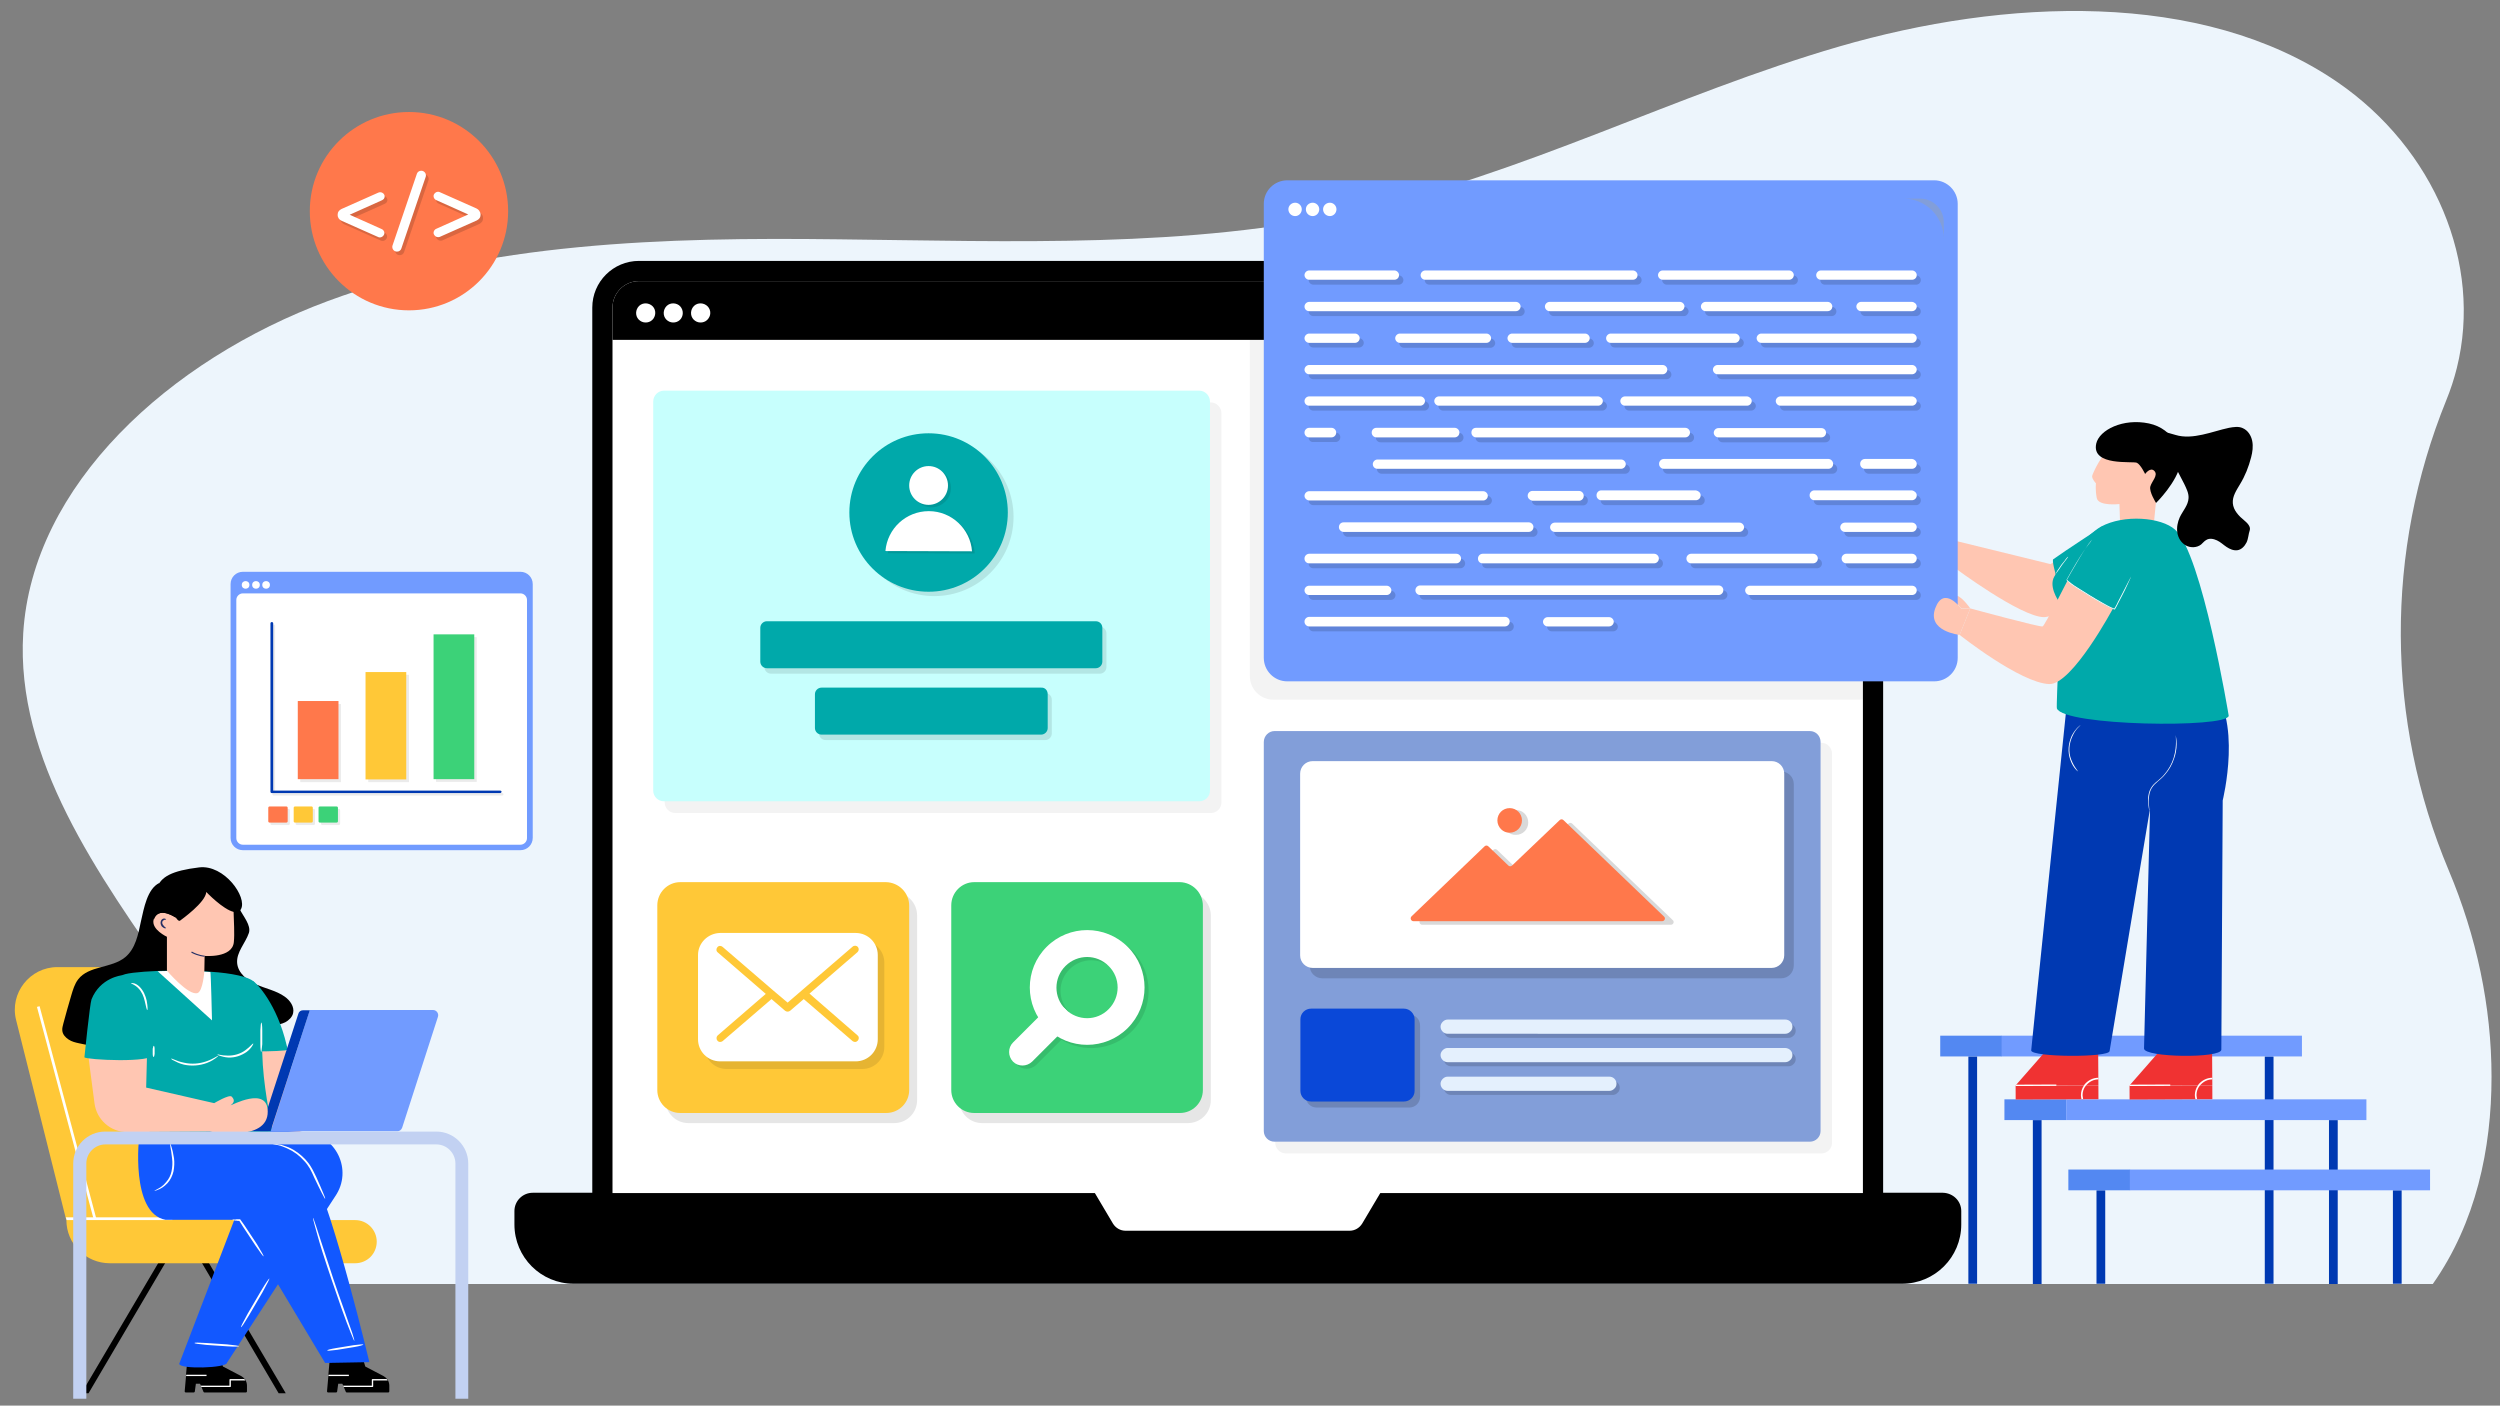
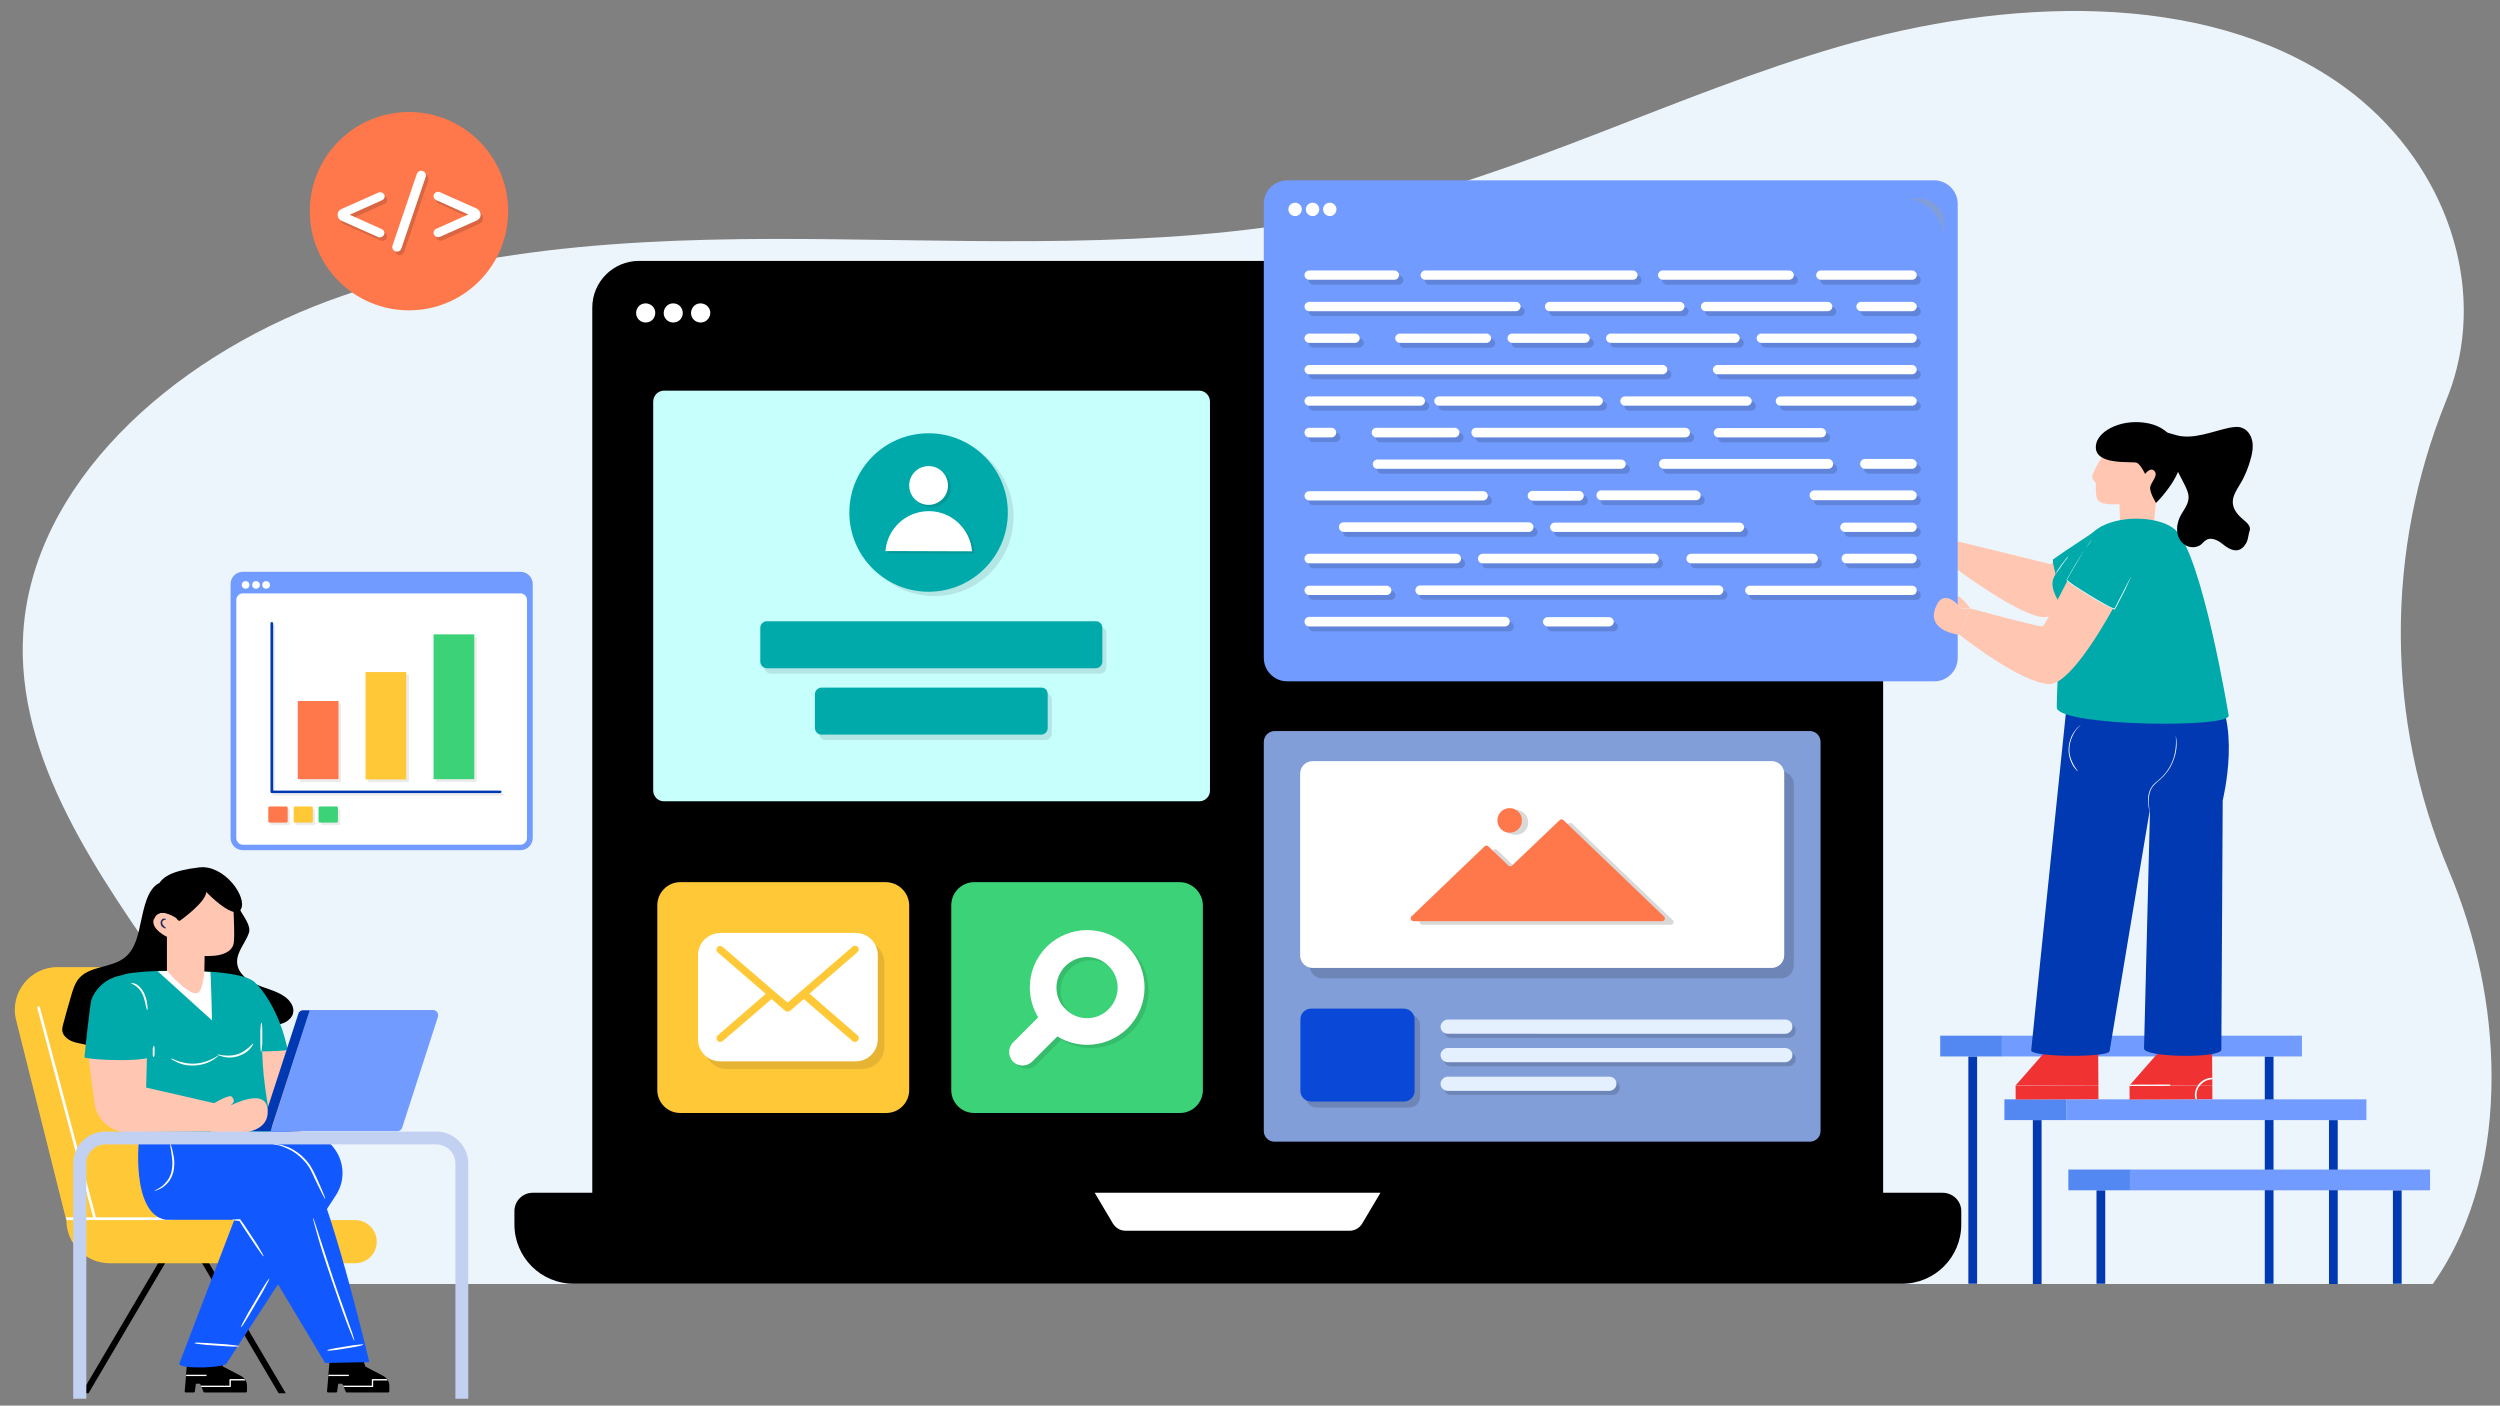
<svg xmlns="http://www.w3.org/2000/svg" version="1.1" id="Layer_1" x="0px" y="0px" viewBox="0 0 915.1 514.5" style="enable-background:new 0 0 915.1 514.5;" xml:space="preserve">
  <rect x="0" y="0" width="915.1" height="514.5" fill="#808080" stroke="none" />
  <style type="text/css">
	.st0{fill:#EDF5FC;}
	.st1{fill:#FFFFFF;}
	.st2{opacity:5.000000e-02;enable-background:new    ;}
	.st3{fill:#C7FFFD;}
	.st4{opacity:0.1;}
	.st5{opacity:0.1;enable-background:new    ;}
	.st6{fill:#00A9AA;}
	.st7{opacity:5.000000e-02;}
	.st8{fill:#FFC6B2;}
	.st9{fill:#719BFF;}
	.st10{opacity:0.15;}
	.st11{fill:#829ED9;}
	.st12{opacity:0.16;}
	.st13{opacity:0.16;enable-background:new    ;}
	.st14{fill:#FF784B;}
	.st15{fill:#0A48D8;}
	.st16{fill:#E4F0FD;}
	.st17{fill:#FFC837;}
	.st18{fill:#3CD278;}
	.st19{fill:#0039B2;}
	.st20{fill:#5388F2;}
	.st21{fill:#F03232;}
	.st22{fill:#1258FF;}
	.st23{fill:#0DF3FF;}
	.st24{fill:#253066;}
	.st25{fill:#C2D1F2;}
	.st26{opacity:8.000000e-02;}
</style>
  <g>
    <path class="st0" d="M912,394.2c0,26.3-5.7,53.3-21.5,75.8H112.6c-1.2-38.9-25.1-76.4-49.1-110.4C35.7,320,5.7,277.8,8.5,231.8   c3.3-54.2,53.3-100,111.5-121.6s123.6-23.4,187-22.6c63.4,0.7,127.9,3.4,189.3-10.2c61.6-13.6,116.8-42.9,177-60.4   C733.6-0.5,805.8-4,855.5,30c35.6,24.4,53.3,66.5,43.8,104.7c-1,4-2.3,8-3.9,11.9c-22.4,55.3-22.2,116.9,0.9,171.9   C906.5,342.7,912,368.4,912,394.2z" />
    <path d="M717.9,443.3v4.9c0,12-9.7,21.7-21.7,21.7H210c-12,0-21.7-9.7-21.7-21.7v-4.9c0-3.7,3-6.7,6.7-6.7h516.2   C714.9,436.7,717.9,439.6,717.9,443.3z M689.3,112.6v324.1H216.8V112.6c0-9.5,7.7-17.1,17.1-17.1h438.3   C681.6,95.5,689.3,103.1,689.3,112.6z" />
-     <path class="st1" d="M681.9,436.6v-324c0-5.4-4.4-9.7-9.7-9.7H233.9c-5.4,0-9.7,4.4-9.7,9.7v324.1h457.7V436.6z" />
    <path d="M681.9,124.4v-11.8c0-5.4-4.4-9.7-9.7-9.7H233.9c-5.4,0-9.7,4.4-9.7,9.7v11.8H681.9z" />
    <path class="st1" d="M239.2,116.6c-1.1,1.6-3.4,1.9-4.9,0.8c-1.6-1.1-1.9-3.3-0.8-4.9c1.1-1.6,3.3-1.9,4.9-0.8   C240,112.8,240.3,115,239.2,116.6z M249.3,116.6c-1.1,1.6-3.4,1.9-4.9,0.8c-1.6-1.1-1.9-3.3-0.8-4.9c1.1-1.6,3.3-1.9,4.9-0.8   C250,112.8,250.4,115,249.3,116.6z M259.3,116.6c-1.1,1.6-3.4,1.9-4.9,0.8c-1.6-1.1-1.9-3.3-0.8-4.9c1.1-1.6,3.3-1.9,4.9-0.8   C260.1,112.8,260.5,115,259.3,116.6z" />
    <path class="st1" d="M505.3,436.6l-6.7,11.3c-1,1.6-2.7,2.6-4.6,2.6h-82c-1.9,0-3.6-1-4.6-2.6l-6.7-11.3H505.3z" />
    <path class="st2" d="M447.1,151.3v142.4c0,2.2-1.8,3.9-3.9,3.9h-196c-2.2,0-3.9-1.8-3.9-3.9V151.3c0-2.2,1.8-4,3.9-4h196   C445.3,147.3,447.1,149.1,447.1,151.3z" />
    <path class="st3" d="M442.9,147v142.4c0,2.2-1.8,3.9-3.9,3.9H243c-2.2,0-3.9-1.8-3.9-3.9V147c0-2.2,1.8-4,3.9-4h196   C441.1,143,442.9,144.8,442.9,147z" />
    <g class="st4">
      <path d="M405,231.8v12.4c0,1.3-1.1,2.4-2.4,2.4H282.2c-1.3,0-2.4-1.1-2.4-2.4v-12.4c0-1.3,1.1-2.4,2.4-2.4h120.4    C403.9,229.4,405,230.5,405,231.8z M385,256.1v12.4c0,1.3-1.1,2.4-2.4,2.4h-80.4c-1.3,0-2.4-1.1-2.4-2.4v-12.4    c0-1.3,1.1-2.4,2.4-2.4h80.4C383.9,253.7,385,254.7,385,256.1z" />
    </g>
    <circle class="st5" cx="342" cy="189.2" r="29" />
    <circle class="st6" cx="339.9" cy="187.6" r="29" />
    <g class="st4">
      <path d="M356.8,202.6l-31.8-0.1c0.7-8.2,7.5-14.7,15.9-14.6C349.3,188,356.2,194.4,356.8,202.6z M333.8,178.6    c0-3.9,3.2-7.1,7.2-7.1c3.9,0,7.1,3.2,7.1,7.1c0,3.9-3.2,7.1-7.1,7.1C337,185.7,333.8,182.5,333.8,178.6z" />
    </g>
    <circle class="st1" cx="339.9" cy="177.7" r="7.1" />
    <path class="st1" d="M355.8,201.8c-0.6-8.2-7.5-14.7-15.8-14.7c-8.4,0-15.2,6.4-15.9,14.6L355.8,201.8z" />
    <g>
      <path class="st6" d="M403.5,229.8v12.4c0,1.3-1.1,2.4-2.4,2.4H280.7c-1.3,0-2.4-1.1-2.4-2.4v-12.4c0-1.3,1.1-2.4,2.4-2.4h120.4    C402.5,227.4,403.5,228.5,403.5,229.8z M383.5,254.1v12.4c0,1.3-1.1,2.4-2.4,2.4h-80.4c-1.3,0-2.4-1.1-2.4-2.4v-12.4    c0-1.3,1.1-2.4,2.4-2.4h80.4C382.5,251.6,383.5,252.7,383.5,254.1z" />
    </g>
    <g class="st7">
      <path d="M689.3,112.6v143.5H466.1c-4.8,0-8.6-3.9-8.6-8.6v-152h214.8C681.6,95.5,689.3,103.1,689.3,112.6z" />
    </g>
    <g>
      <path class="st8" d="M721.2,222.7l-3.2,0.1c-0.1-0.3-4.1-3.8-2.4-4.7C717.4,217.3,721.2,222.7,721.2,222.7z M775.6,211l-3.9,6.2    c0,0-7.6,3.4-14.3,5.9c-4.1,1.6-7.8,2.8-9.2,2.8c-8.5,0-32.9-18.2-32.9-18.2l0.2-9.8l35.1,8.6c0,0,0.6-0.4,1.6-1.2    c4.4-3.2,16.4-12,17.4-12.7l0.1-0.1l0.1,0.2L775.6,211z" />
      <path class="st9" d="M716.6,74.6v166.2c0,4.8-3.9,8.6-8.6,8.6H471.2c-4.8,0-8.6-3.9-8.6-8.6V74.6c0-4.8,3.9-8.6,8.6-8.6H708    C712.7,66,716.6,69.9,716.6,74.6z" />
      <path class="st1" d="M476.5,76.6c0,1.4-1.1,2.5-2.4,2.5c-1.4,0-2.5-1.1-2.5-2.5c0-1.3,1.1-2.4,2.5-2.4    C475.4,74.2,476.5,75.3,476.5,76.6z M482.9,76.6c0,1.4-1.1,2.5-2.4,2.5c-1.4,0-2.5-1.1-2.5-2.5c0-1.3,1.1-2.4,2.5-2.4    C481.8,74.2,482.9,75.3,482.9,76.6z M489.2,76.6c0,1.4-1.1,2.5-2.4,2.5c-1.4,0-2.5-1.1-2.5-2.5c0-1.3,1.1-2.4,2.5-2.4    C488.1,74.2,489.2,75.3,489.2,76.6z" />
      <g class="st10">
        <path d="M703.1,114c0,0.9-0.8,1.7-1.7,1.7h-18.7c-0.9,0-1.7-0.8-1.7-1.7c0-0.9,0.8-1.7,1.7-1.7h18.7     C702.3,112.3,703.1,113.1,703.1,114z M666.3,102.5c0-0.9,0.8-1.7,1.7-1.7h33.4c0.9,0,1.7,0.8,1.7,1.7c0,1-0.8,1.7-1.7,1.7H668     C667,104.2,666.3,103.4,666.3,102.5z M703.1,171.6L703.1,171.6c0,0.1,0,0.1,0,0.1c0,0.9-0.8,1.7-1.7,1.7H684     c-0.9,0-1.7-0.8-1.7-1.7c0,0,0,0,0-0.1c0,0,0,0,0-0.1c0-0.9,0.8-1.7,1.7-1.7h17.3C702.3,169.9,703.1,170.7,703.1,171.6z      M703.1,137.1c0,0.9-0.8,1.7-1.7,1.7h-71.2c-0.9,0-1.7-0.8-1.7-1.7s0.8-1.7,1.7-1.7h71.2C702.3,135.4,703.1,136.2,703.1,137.1z      M703.1,183.1C703.1,183.1,703.1,183.2,703.1,183.1c0,0.1,0,0.1,0,0.1c0,0.9-0.8,1.7-1.7,1.7h-35.8c-0.9,0-1.7-0.8-1.7-1.7     c0,0,0,0,0-0.1c0,0,0,0,0-0.1c0-0.9,0.8-1.7,1.7-1.7h35.8C702.3,181.4,703.1,182.2,703.1,183.1z M703.1,148.6     c0,0.9-0.8,1.7-1.7,1.7h-48.2c-0.9,0-1.7-0.8-1.7-1.7s0.8-1.7,1.7-1.7h48.2C702.3,146.9,703.1,147.7,703.1,148.6z M703.1,206.2     v0.1c0,0.9-0.8,1.7-1.7,1.7h-24.1c-0.9,0-1.7-0.8-1.7-1.7v-0.1c0-0.9,0.8-1.7,1.7-1.7h24.1C702.3,204.5,703.1,205.3,703.1,206.2z      M703.1,125.5c0,0.9-0.8,1.7-1.7,1.7h-55.2c-0.9,0-1.7-0.8-1.7-1.7s0.8-1.7,1.7-1.7h55.2C702.3,123.9,703.1,124.6,703.1,125.5z      M703.1,194.8c0,0.9-0.8,1.7-1.7,1.7h-24.6c-0.9,0-1.7-0.8-1.7-1.7s0.8-1.7,1.7-1.7h24.6C702.3,193.1,703.1,193.9,703.1,194.8z      M703.1,217.9L703.1,217.9c0,1-0.8,1.7-1.7,1.7H642c-0.9,0-1.7-0.8-1.7-1.7l0,0c0-0.9,0.8-1.7,1.7-1.7h59.4     C702.3,216.2,703.1,216.9,703.1,217.9z M479,114c0-0.9,0.8-1.7,1.7-1.7h75.7c0.9,0,1.7,0.8,1.7,1.7c0,0.9-0.8,1.7-1.7,1.7h-75.7     C479.8,115.7,479,114.9,479,114z M479,217.9L479,217.9c0-1,0.8-1.7,1.7-1.7h28.4c0.9,0,1.7,0.8,1.7,1.7l0,0     c0,0.9-0.8,1.7-1.7,1.7h-28.4C479.8,219.6,479,218.8,479,217.9z M608.4,102.5c0-0.9,0.8-1.7,1.7-1.7h46.3c0.9,0,1.7,0.8,1.7,1.7     c0,1-0.8,1.7-1.7,1.7h-46.3C609.2,104.2,608.4,103.4,608.4,102.5z M642.7,148.6c0,0.9-0.8,1.7-1.7,1.7h-44.7     c-0.9,0-1.7-0.8-1.7-1.7s0.8-1.7,1.7-1.7H641C641.9,146.9,642.7,147.7,642.7,148.6z M554.1,229.3v0.1c0,0.9-0.8,1.7-1.7,1.7     h-71.7c-0.9,0-1.7-0.8-1.7-1.7v-0.1c0-0.9,0.8-1.7,1.7-1.7h71.7C553.4,227.6,554.1,228.4,554.1,229.3z M521.5,102.5     c0-0.9,0.8-1.7,1.7-1.7h76c0.9,0,1.7,0.8,1.7,1.7c0,1-0.8,1.7-1.7,1.7h-76C522.2,104.2,521.5,103.4,521.5,102.5z M542.5,206.3     v-0.1c0-0.9,0.8-1.7,1.7-1.7H607c0.9,0,1.7,0.8,1.7,1.7v0.1c0,0.9-0.8,1.7-1.7,1.7h-62.8C543.2,208,542.5,207.3,542.5,206.3z      M669.9,160.2L669.9,160.2c0,1-0.8,1.7-1.7,1.7h-37.7c-0.9,0-1.7-0.8-1.7-1.7l0,0c0-0.9,0.8-1.7,1.7-1.7h37.7     C669.2,158.5,669.9,159.2,669.9,160.2z M672.5,171.6L672.5,171.6c0,0.1,0,0.1,0,0.1c0,0.9-0.8,1.7-1.7,1.7h-60.4     c-0.9,0-1.7-0.8-1.7-1.7c0,0,0,0,0-0.1c0,0,0,0,0-0.1c0-0.9,0.8-1.7,1.7-1.7h60.4C671.8,169.9,672.5,170.7,672.5,171.6z      M479,206.3v-0.1c0-0.9,0.8-1.7,1.7-1.7h53.9c0.9,0,1.7,0.8,1.7,1.7v0.1c0,0.9-0.8,1.7-1.7,1.7h-53.9     C479.8,208,479,207.3,479,206.3z M479,125.5c0-0.9,0.8-1.7,1.7-1.7h16.8c0.9,0,1.7,0.8,1.7,1.7s-0.8,1.7-1.7,1.7h-16.8     C479.8,127.2,479,126.5,479,125.5z M545.6,123.9c0.9,0,1.7,0.8,1.7,1.7s-0.8,1.7-1.7,1.7h-31.7c-0.9,0-1.7-0.8-1.7-1.7     s0.8-1.7,1.7-1.7H545.6z M505.3,158.4H534c0.9,0,1.7,0.8,1.7,1.7v0.1c0,0.9-0.8,1.7-1.7,1.7h-28.7c-0.9,0-1.7-0.8-1.7-1.7V160     C503.6,159.1,504.4,158.4,505.3,158.4z M560.7,183.2L560.7,183.2c0-0.1,0-0.1,0-0.1c0-0.9,0.8-1.7,1.7-1.7h17.1     c0.9,0,1.7,0.8,1.7,1.7c0,0,0,0,0,0.1c0,0,0,0,0,0.1c0,0.9-0.8,1.7-1.7,1.7h-17.1C561.5,184.9,560.7,184.2,560.7,183.2z      M616.4,115.7h-47.7c-0.9,0-1.7-0.8-1.7-1.7c0-0.9,0.8-1.7,1.7-1.7h47.7c0.9,0,1.7,0.8,1.7,1.7     C618,114.9,617.3,115.7,616.4,115.7z M592.2,229.4c0,0.9-0.8,1.7-1.7,1.7H568c-0.9,0-1.7-0.8-1.7-1.7s0.8-1.7,1.7-1.7h22.5     C591.4,227.7,592.2,228.5,592.2,229.4z M541.8,158.4h76.6c0.9,0,1.7,0.8,1.7,1.7v0.1c0,0.9-0.8,1.7-1.7,1.7h-76.6     c-0.9,0-1.7-0.8-1.7-1.7V160C540.1,159.1,540.8,158.4,541.8,158.4z M479,160.2V160c0-0.9,0.8-1.7,1.7-1.7h8.2     c0.9,0,1.7,0.8,1.7,1.7v0.1c0,0.9-0.8,1.7-1.7,1.7h-8.2C479.8,161.9,479,161.1,479,160.2z M493.3,193h67.8c0.9,0,1.7,0.8,1.7,1.7     v0.1c0,0.9-0.8,1.7-1.7,1.7h-67.8c-0.9,0-1.7-0.8-1.7-1.7v-0.1C491.6,193.8,492.3,193,493.3,193z M581.7,123.9     c0.9,0,1.7,0.8,1.7,1.7s-0.8,1.7-1.7,1.7H555c-0.9,0-1.7-0.8-1.7-1.7s0.8-1.7,1.7-1.7H581.7z M504,171.7c0-0.9,0.8-1.7,1.7-1.7     h89.2c0.9,0,1.7,0.8,1.7,1.7s-0.8,1.7-1.7,1.7h-89.2C504.8,173.4,504,172.6,504,171.7z M588.2,148.6c0,0.9-0.8,1.7-1.7,1.7h-58.3     c-0.9,0-1.7-0.8-1.7-1.7s0.8-1.7,1.7-1.7h58.3C587.4,146.9,588.2,147.7,588.2,148.6z M479,183.2c0-0.9,0.8-1.7,1.7-1.7h63.7     c0.9,0,1.7,0.8,1.7,1.7s-0.8,1.7-1.7,1.7h-63.7C479.8,184.9,479,184.2,479,183.2z M632.3,217.7v0.1c0,0.9-0.8,1.7-1.7,1.7H521.3     c-0.9,0-1.7-0.8-1.7-1.7v-0.1c0-0.9,0.8-1.7,1.7-1.7h109.3C631.5,216.1,632.3,216.8,632.3,217.7z M589.4,125.5     c0-0.9,0.8-1.7,1.7-1.7h45.5c0.9,0,1.7,0.8,1.7,1.7s-0.8,1.7-1.7,1.7h-45.5C590.1,127.2,589.4,126.5,589.4,125.5z M479,148.6     c0-0.9,0.8-1.7,1.7-1.7h40.7c0.9,0,1.7,0.8,1.7,1.7s-0.8,1.7-1.7,1.7h-40.7C479.8,150.3,479,149.6,479,148.6z M639.9,194.8     c0,0.9-0.8,1.7-1.7,1.7h-67.6c-0.9,0-1.7-0.8-1.7-1.7s0.8-1.7,1.7-1.7h67.6C639.1,193.1,639.9,193.9,639.9,194.8z M479,102.5     c0-0.9,0.8-1.7,1.7-1.7H512c0.9,0,1.7,0.8,1.7,1.7c0,1-0.8,1.7-1.7,1.7h-31.2C479.8,104.2,479,103.4,479,102.5z M624,183.1     C624,183.1,624,183.2,624,183.1c0,0.1,0,0.1,0,0.1c0,0.9-0.8,1.7-1.7,1.7h-34.7c-0.9,0-1.7-0.8-1.7-1.7c0,0,0,0,0-0.1     c0,0,0,0,0-0.1c0-0.9,0.8-1.7,1.7-1.7h34.7C623.3,181.4,624,182.2,624,183.1z M479,137.1c0-0.9,0.8-1.7,1.7-1.7h129.4     c0.9,0,1.7,0.8,1.7,1.7s-0.8,1.7-1.7,1.7H480.7C479.8,138.8,479,138,479,137.1z M620.5,204.5h44.7c0.9,0,1.7,0.8,1.7,1.7v0.1     c0,0.9-0.8,1.7-1.7,1.7h-44.7c-0.9,0-1.7-0.8-1.7-1.7v-0.1C618.8,205.3,619.6,204.5,620.5,204.5z M670.5,115.7h-44.7     c-0.9,0-1.7-0.8-1.7-1.7c0-0.9,0.8-1.7,1.7-1.7h44.7c0.9,0,1.7,0.8,1.7,1.7C672.2,114.9,671.4,115.7,670.5,115.7z" />
      </g>
      <g>
        <path class="st1" d="M701.6,112.2c0,0.9-0.8,1.7-1.7,1.7h-18.7c-0.9,0-1.7-0.8-1.7-1.7c0-0.9,0.8-1.7,1.7-1.7h18.7     C700.8,110.6,701.6,111.3,701.6,112.2z M664.8,100.7c0-0.9,0.8-1.7,1.7-1.7h33.4c0.9,0,1.7,0.8,1.7,1.7c0,1-0.8,1.7-1.7,1.7     h-33.4C665.5,102.4,664.8,101.6,664.8,100.7z M701.6,169.8C701.6,169.8,701.6,169.9,701.6,169.8c0,0.1,0,0.1,0,0.1     c0,0.9-0.8,1.7-1.7,1.7h-17.3c-0.9,0-1.7-0.8-1.7-1.7c0,0,0,0,0-0.1c0,0,0,0,0-0.1c0-0.9,0.8-1.7,1.7-1.7h17.3     C700.8,168.1,701.6,168.9,701.6,169.8z M701.6,135.3c0,0.9-0.8,1.7-1.7,1.7h-71.2c-0.9,0-1.7-0.8-1.7-1.7s0.8-1.7,1.7-1.7h71.2     C700.8,133.6,701.6,134.4,701.6,135.3z M701.6,181.3C701.6,181.4,701.6,181.4,701.6,181.3c0,0.1,0,0.1,0,0.1     c0,0.9-0.8,1.7-1.7,1.7h-35.8c-0.9,0-1.7-0.8-1.7-1.7c0,0,0,0,0-0.1c0,0,0,0,0-0.1c0-0.9,0.8-1.7,1.7-1.7h35.8     C700.8,179.7,701.6,180.4,701.6,181.3z M701.6,146.8c0,0.9-0.8,1.7-1.7,1.7h-48.2c-0.9,0-1.7-0.8-1.7-1.7s0.8-1.7,1.7-1.7h48.2     C700.8,145.2,701.6,145.9,701.6,146.8z M701.6,204.4v0.1c0,0.9-0.8,1.7-1.7,1.7h-24.1c-0.9,0-1.7-0.8-1.7-1.7v-0.1     c0-0.9,0.8-1.7,1.7-1.7h24.1C700.8,202.7,701.6,203.5,701.6,204.4z M701.6,123.8c0,0.9-0.8,1.7-1.7,1.7h-55.2     c-0.9,0-1.7-0.8-1.7-1.7s0.8-1.7,1.7-1.7h55.2C700.8,122.1,701.6,122.8,701.6,123.8z M701.6,193c0,0.9-0.8,1.7-1.7,1.7h-24.6     c-0.9,0-1.7-0.8-1.7-1.7s0.8-1.7,1.7-1.7h24.6C700.8,191.3,701.6,192.1,701.6,193z M701.6,216.1L701.6,216.1c0,1-0.8,1.7-1.7,1.7     h-59.4c-0.9,0-1.7-0.8-1.7-1.7l0,0c0-0.9,0.8-1.7,1.7-1.7h59.4C700.8,214.4,701.6,215.1,701.6,216.1z M477.5,112.2     c0-0.9,0.8-1.7,1.7-1.7h75.7c0.9,0,1.7,0.8,1.7,1.7c0,0.9-0.8,1.7-1.7,1.7h-75.7C478.3,113.9,477.5,113.2,477.5,112.2z      M477.5,216.1L477.5,216.1c0-1,0.8-1.7,1.7-1.7h28.4c0.9,0,1.7,0.8,1.7,1.7l0,0c0,0.9-0.8,1.7-1.7,1.7h-28.4     C478.3,217.8,477.5,217,477.5,216.1z M606.9,100.7c0-0.9,0.8-1.7,1.7-1.7h46.3c0.9,0,1.7,0.8,1.7,1.7c0,1-0.8,1.7-1.7,1.7h-46.3     C607.7,102.4,606.9,101.6,606.9,100.7z M641.2,146.8c0,0.9-0.8,1.7-1.7,1.7h-44.7c-0.9,0-1.7-0.8-1.7-1.7s0.8-1.7,1.7-1.7h44.7     C640.4,145.2,641.2,145.9,641.2,146.8z M552.6,227.5v0.1c0,0.9-0.8,1.7-1.7,1.7h-71.7c-0.9,0-1.7-0.8-1.7-1.7v-0.1     c0-0.9,0.8-1.7,1.7-1.7h71.7C551.9,225.8,552.6,226.6,552.6,227.5z M520,100.7c0-0.9,0.8-1.7,1.7-1.7h76c0.9,0,1.7,0.8,1.7,1.7     c0,1-0.8,1.7-1.7,1.7h-76C520.7,102.4,520,101.6,520,100.7z M541,204.5v-0.1c0-0.9,0.8-1.7,1.7-1.7h62.8c0.9,0,1.7,0.8,1.7,1.7     v0.1c0,0.9-0.8,1.7-1.7,1.7h-62.8C541.7,206.2,541,205.5,541,204.5z M668.4,158.4L668.4,158.4c0,1-0.8,1.7-1.7,1.7H629     c-0.9,0-1.7-0.8-1.7-1.7l0,0c0-0.9,0.8-1.7,1.7-1.7h37.7C667.7,156.7,668.4,157.5,668.4,158.4z M671,169.8     C671,169.8,671,169.9,671,169.8c0,0.1,0,0.1,0,0.1c0,0.9-0.8,1.7-1.7,1.7H609c-0.9,0-1.7-0.8-1.7-1.7c0,0,0,0,0-0.1     c0,0,0,0,0-0.1c0-0.9,0.8-1.7,1.7-1.7h60.4C670.3,168.1,671,168.9,671,169.8z M477.5,204.5v-0.1c0-0.9,0.8-1.7,1.7-1.7h53.9     c0.9,0,1.7,0.8,1.7,1.7v0.1c0,0.9-0.8,1.7-1.7,1.7h-53.9C478.3,206.2,477.5,205.5,477.5,204.5z M477.5,123.8     c0-0.9,0.8-1.7,1.7-1.7H496c0.9,0,1.7,0.8,1.7,1.7s-0.8,1.7-1.7,1.7h-16.8C478.3,125.5,477.5,124.7,477.5,123.8z M544.1,122.1     c0.9,0,1.7,0.8,1.7,1.7s-0.8,1.7-1.7,1.7h-31.7c-0.9,0-1.7-0.8-1.7-1.7s0.8-1.7,1.7-1.7H544.1z M503.8,156.6h28.7     c0.9,0,1.7,0.8,1.7,1.7v0.1c0,0.9-0.8,1.7-1.7,1.7h-28.7c-0.9,0-1.7-0.8-1.7-1.7v-0.1C502.1,157.3,502.9,156.6,503.8,156.6z      M559.2,181.5C559.2,181.4,559.2,181.4,559.2,181.5c0-0.1,0-0.1,0-0.1c0-0.9,0.8-1.7,1.7-1.7H578c0.9,0,1.7,0.8,1.7,1.7     c0,0,0,0,0,0.1c0,0,0,0,0,0.1c0,0.9-0.8,1.7-1.7,1.7h-17.1C560,183.1,559.2,182.4,559.2,181.5z M614.9,113.9h-47.7     c-0.9,0-1.7-0.8-1.7-1.7c0-0.9,0.8-1.7,1.7-1.7h47.7c0.9,0,1.7,0.8,1.7,1.7C616.5,113.2,615.8,113.9,614.9,113.9z M590.7,227.6     c0,0.9-0.8,1.7-1.7,1.7h-22.5c-0.9,0-1.7-0.8-1.7-1.7s0.8-1.7,1.7-1.7H589C589.9,225.9,590.7,226.7,590.7,227.6z M540.3,156.6     h76.6c0.9,0,1.7,0.8,1.7,1.7v0.1c0,0.9-0.8,1.7-1.7,1.7h-76.6c-0.9,0-1.7-0.8-1.7-1.7v-0.1C538.6,157.3,539.3,156.6,540.3,156.6z      M477.5,158.4v-0.1c0-0.9,0.8-1.7,1.7-1.7h8.2c0.9,0,1.7,0.8,1.7,1.7v0.1c0,0.9-0.8,1.7-1.7,1.7h-8.2     C478.3,160.1,477.5,159.3,477.5,158.4z M491.8,191.2h67.8c0.9,0,1.7,0.8,1.7,1.7v0.1c0,0.9-0.8,1.7-1.7,1.7h-67.8     c-0.9,0-1.7-0.8-1.7-1.7v-0.1C490.1,192,490.8,191.2,491.8,191.2z M580.2,122.1c0.9,0,1.7,0.8,1.7,1.7s-0.8,1.7-1.7,1.7h-26.7     c-0.9,0-1.7-0.8-1.7-1.7s0.8-1.7,1.7-1.7H580.2z M502.5,169.9c0-0.9,0.8-1.7,1.7-1.7h89.2c0.9,0,1.7,0.8,1.7,1.7     s-0.8,1.7-1.7,1.7h-89.2C503.3,171.6,502.5,170.9,502.5,169.9z M586.7,146.8c0,0.9-0.8,1.7-1.7,1.7h-58.3c-0.9,0-1.7-0.8-1.7-1.7     s0.8-1.7,1.7-1.7H585C585.9,145.2,586.7,145.9,586.7,146.8z M477.5,181.5c0-0.9,0.8-1.7,1.7-1.7h63.7c0.9,0,1.7,0.8,1.7,1.7     s-0.8,1.7-1.7,1.7h-63.7C478.3,183.1,477.5,182.4,477.5,181.5z M630.8,216v0.1c0,0.9-0.8,1.7-1.7,1.7H519.8     c-0.9,0-1.7-0.8-1.7-1.7V216c0-0.9,0.8-1.7,1.7-1.7h109.3C630,214.3,630.8,215,630.8,216z M587.9,123.8c0-0.9,0.8-1.7,1.7-1.7     h45.5c0.9,0,1.7,0.8,1.7,1.7s-0.8,1.7-1.7,1.7h-45.5C588.6,125.5,587.9,124.7,587.9,123.8z M477.5,146.8c0-0.9,0.8-1.7,1.7-1.7     h40.7c0.9,0,1.7,0.8,1.7,1.7s-0.8,1.7-1.7,1.7h-40.7C478.3,148.5,477.5,147.8,477.5,146.8z M638.4,193c0,0.9-0.8,1.7-1.7,1.7     h-67.6c-0.9,0-1.7-0.8-1.7-1.7s0.8-1.7,1.7-1.7h67.6C637.6,191.3,638.4,192.1,638.4,193z M477.5,100.7c0-0.9,0.8-1.7,1.7-1.7     h31.2c0.9,0,1.7,0.8,1.7,1.7c0,1-0.8,1.7-1.7,1.7h-31.2C478.3,102.4,477.5,101.6,477.5,100.7z M622.5,181.3     C622.5,181.4,622.5,181.4,622.5,181.3c0,0.1,0,0.1,0,0.1c0,0.9-0.8,1.7-1.7,1.7h-34.7c-0.9,0-1.7-0.8-1.7-1.7c0,0,0,0,0-0.1     c0,0,0,0,0-0.1c0-0.9,0.8-1.7,1.7-1.7h34.7C621.8,179.7,622.5,180.4,622.5,181.3z M477.5,135.3c0-0.9,0.8-1.7,1.7-1.7h129.4     c0.9,0,1.7,0.8,1.7,1.7s-0.8,1.7-1.7,1.7H479.2C478.3,137,477.5,136.2,477.5,135.3z M619,202.7h44.7c0.9,0,1.7,0.8,1.7,1.7v0.1     c0,0.9-0.8,1.7-1.7,1.7H619c-0.9,0-1.7-0.8-1.7-1.7v-0.1C617.3,203.5,618.1,202.7,619,202.7z M669,113.9h-44.7     c-0.9,0-1.7-0.8-1.7-1.7c0-0.9,0.8-1.7,1.7-1.7H669c0.9,0,1.7,0.8,1.7,1.7C670.7,113.2,669.9,113.9,669,113.9z" />
      </g>
    </g>
    <g>
      <path class="st11" d="M711.5,81.3v6.1c0-8.1-6.6-14.7-14.7-14.7h6.1C707.6,72.7,711.5,76.6,711.5,81.3z" />
    </g>
    <g>
      <path class="st2" d="M670.6,275.9v142.4c0,2.2-1.8,3.9-3.9,3.9h-196c-2.2,0-3.9-1.8-3.9-3.9V275.9c0-2.2,1.8-4,3.9-4h196    C668.9,271.9,670.6,273.7,670.6,275.9z" />
      <path class="st11" d="M666.4,271.6V414c0,2.2-1.8,3.9-3.9,3.9h-196c-2.2,0-3.9-1.8-3.9-3.9V271.6c0-2.2,1.8-4,3.9-4h196    C664.7,267.6,666.4,269.4,666.4,271.6z" />
      <g class="st12">
        <path d="M657.3,377.3c0,0.7-0.3,1.4-0.8,1.8c-0.5,0.5-1.1,0.8-1.8,0.8H531.1c-1.4,0-2.6-1.2-2.6-2.6c0-0.7,0.3-1.3,0.8-1.8     s1.1-0.8,1.8-0.8h123.6C656.2,374.7,657.3,375.9,657.3,377.3z M657.3,387.7c0,0.7-0.3,1.4-0.8,1.8c-0.5,0.5-1.1,0.8-1.8,0.8     H531.1c-1.4,0-2.6-1.2-2.6-2.6c0-0.7,0.3-1.3,0.8-1.8s1.1-0.8,1.8-0.8h123.6C656.2,385.2,657.3,386.3,657.3,387.7z M592.9,398.2     c0,0.7-0.3,1.4-0.8,1.8c-0.5,0.5-1.1,0.8-1.8,0.8h-59.2c-1.4,0-2.6-1.2-2.6-2.6c0-0.7,0.3-1.3,0.8-1.8s1.1-0.8,1.8-0.8h59.2     C591.8,395.6,592.9,396.8,592.9,398.2z" />
      </g>
      <path class="st13" d="M519.8,375.3v26.2c0,2.2-1.8,3.9-3.9,3.9h-34c-2.2,0-3.9-1.8-3.9-3.9v-26.2c0-2.2,1.8-3.9,3.9-3.9h34    C518,371.3,519.8,373.1,519.8,375.3z M652,358.1H484c-2.5,0-4.6-2-4.6-4.6V287c0-2.5,2-4.6,4.6-4.6h168c2.5,0,4.6,2,4.6,4.6v66.5    C656.5,356.1,654.5,358.1,652,358.1z" />
      <g>
        <path class="st1" d="M648.5,354.3h-168c-2.5,0-4.6-2-4.6-4.6v-66.5c0-2.5,2-4.6,4.6-4.6h168c2.5,0,4.6,2,4.6,4.6v66.5     C653.1,352.2,651,354.3,648.5,354.3z" />
      </g>
      <g>
        <g class="st10">
          <path d="M550.3,301.1c0-2.5,2-4.6,4.6-4.6c2.5,0,4.5,2,4.5,4.6c0,2.5-2,4.5-4.5,4.5C552.4,305.7,550.3,303.7,550.3,301.1z       M611.6,338.5h-91c-0.9,0-1.4-1.1-0.7-1.8l26.7-25.6c0.4-0.4,1-0.4,1.4,0l7.3,7c0.4,0.4,1,0.4,1.4,0l17.4-16.6      c0.4-0.4,1-0.4,1.4,0l36.8,35.3C613,337.4,612.5,338.5,611.6,338.5z" />
        </g>
        <path class="st14" d="M548.1,300.3c0-2.5,2-4.5,4.5-4.5s4.5,2,4.5,4.5s-2,4.5-4.5,4.5C550.2,304.9,548.1,302.8,548.1,300.3z      M608.4,337.2h-91c-0.9,0-1.4-1.1-0.7-1.8l26.7-25.6c0.4-0.4,1-0.4,1.4,0l7.3,7c0.4,0.4,1,0.4,1.4,0l17.4-16.6     c0.4-0.4,1-0.4,1.4,0l36.8,35.3C609.8,336.1,609.3,337.2,608.4,337.2z" />
      </g>
      <g>
        <path class="st15" d="M517.8,373.1v26.2c0,2.2-1.8,3.9-3.9,3.9h-34c-2.2,0-3.9-1.8-3.9-3.9v-26.2c0-2.2,1.8-3.9,3.9-3.9h34     C516,369.2,517.8,371,517.8,373.1z" />
      </g>
      <g>
        <path class="st16" d="M656.1,375.8c0,0.7-0.3,1.4-0.8,1.8c-0.5,0.5-1.1,0.8-1.8,0.8H529.9c-1.4,0-2.6-1.2-2.6-2.6     c0-0.7,0.3-1.3,0.8-1.8s1.1-0.8,1.8-0.8h123.6C655,373.2,656.1,374.4,656.1,375.8z M656.1,386.2c0,0.7-0.3,1.4-0.8,1.8     c-0.5,0.5-1.1,0.8-1.8,0.8H529.9c-1.4,0-2.6-1.2-2.6-2.6c0-0.7,0.3-1.3,0.8-1.8s1.1-0.8,1.8-0.8h123.6     C655,383.7,656.1,384.8,656.1,386.2z M591.7,396.7c0,0.7-0.3,1.4-0.8,1.8c-0.5,0.5-1.1,0.8-1.8,0.8h-59.2c-1.4,0-2.6-1.2-2.6-2.6     c0-0.7,0.3-1.3,0.8-1.8s1.1-0.8,1.8-0.8h59.2C590.6,394.1,591.7,395.3,591.7,396.7z" />
      </g>
    </g>
    <g>
      <path class="st5" d="M335.7,335.1v67.6c0,4.7-3.8,8.4-8.4,8.4H252c-4.7,0-8.4-3.8-8.4-8.4v-67.6c0-4.7,3.8-8.5,8.4-8.5h75.3    C331.9,326.6,335.7,330.4,335.7,335.1z M443.2,335.1v67.6c0,4.7-3.8,8.4-8.4,8.4h-75.3c-4.7,0-8.4-3.8-8.4-8.4v-67.6    c0-4.7,3.8-8.5,8.4-8.5h75.3C439.4,326.6,443.2,330.4,443.2,335.1z" />
      <path class="st17" d="M332.8,331.5V399c0,4.7-3.8,8.4-8.4,8.4H249c-4.7,0-8.4-3.8-8.4-8.4v-67.6c0-4.7,3.8-8.5,8.4-8.5h75.3    C329,323,332.8,326.8,332.8,331.5z" />
      <path class="st18" d="M440.3,331.5V399c0,4.7-3.8,8.4-8.4,8.4h-75.3c-4.7,0-8.4-3.8-8.4-8.4v-67.6c0-4.7,3.8-8.5,8.4-8.5h75.3    C436.5,323,440.3,326.8,440.3,331.5z" />
      <path class="st5" d="M414.3,347.8c-8.2-8.2-21.5-8.2-29.7,0c-7,7-8,17.7-3.1,25.8l-9.2,9.2c-1.9,1.9-1.9,5,0,7c1.9,1.9,5,1.9,7,0    l9.2-9.2c8.1,4.9,18.8,3.9,25.8-3.1C422.5,369.3,422.5,356,414.3,347.8z M407.3,370.6c-4.4,4.4-11.5,4.4-15.8,0    c-4.4-4.4-4.4-11.5,0-15.8c4.4-4.4,11.5-4.4,15.8,0C411.7,359.1,411.7,366.2,407.3,370.6z" />
      <path class="st1" d="M383.1,346.6c8.2-8.2,21.5-8.2,29.7,0s8.2,21.5,0,29.7s-21.5,8.2-29.7,0S374.9,354.8,383.1,346.6z M390,353.6    c-4.4,4.4-4.4,11.5,0,15.8c4.4,4.4,11.5,4.4,15.8,0c4.4-4.4,4.4-11.5,0-15.8C401.5,349.2,394.4,349.2,390,353.6z" />
      <path class="st1" d="M370.8,388.6c1.9,1.9,5,1.9,7,0l12.2-12.2c1.9-1.9,1.9-5,0-7c-1.9-1.9-5-1.9-7,0l-12.2,12.2    C368.9,383.5,368.9,386.6,370.8,388.6z" />
    </g>
    <g>
      <path class="st5" d="M257.9,352.4v30.8c0,4.5,3.6,8.1,8.1,8.1h49.6c4.5,0,8.1-3.6,8.1-8.1v-30.8c0-4.5-3.6-8.1-8.1-8.1H266    C261.6,344.3,257.9,348,257.9,352.4z" />
      <path class="st1" d="M255.5,349.6v30.8c0,4.5,3.6,8.1,8.1,8.1h49.6c4.5,0,8.1-3.6,8.1-8.1v-30.8c0-4.5-3.6-8.1-8.1-8.1h-49.6    C259.1,341.6,255.5,345.2,255.5,349.6z" />
      <path class="st17" d="M313.9,379c0.6,0.5,0.6,1.3,0.1,1.9c-0.3,0.3-0.6,0.5-1,0.5c-0.3,0-0.6-0.1-0.9-0.3l-17.9-15.4l-5,4.3    c-0.3,0.2-0.6,0.3-0.9,0.3s-0.6-0.1-0.9-0.3l-5-4.3l-17.9,15.4c-0.3,0.2-0.6,0.3-0.9,0.3c-0.4,0-0.8-0.2-1-0.5    c-0.5-0.6-0.4-1.4,0.1-1.9l17.6-15.2l-17.6-15.2c-0.6-0.5-0.6-1.3-0.1-1.9s1.3-0.6,1.9-0.1l18.7,16.1l5.1,4.3l23.8-20.5    c0.6-0.5,1.4-0.4,1.9,0.1c0.5,0.6,0.4,1.4-0.1,1.9l-17.6,15.2L313.9,379z" />
    </g>
    <g>
      <rect x="720.5" y="386.7" class="st19" width="3.2" height="83.2" />
      <rect x="829" y="386.7" class="st19" width="3.2" height="83.2" />
      <rect x="710.2" y="379.1" class="st20" width="22.6" height="7.6" />
      <rect x="732.7" y="379.1" class="st9" width="109.9" height="7.6" />
      <g>
        <rect x="744.1" y="410" class="st19" width="3.2" height="60" />
        <rect x="852.5" y="410" class="st19" width="3.2" height="60" />
        <g>
          <rect x="733.7" y="402.4" class="st20" width="22.6" height="7.6" />
          <rect x="756.3" y="402.4" class="st9" width="109.9" height="7.6" />
        </g>
      </g>
      <g>
        <rect x="767.4" y="435.7" class="st19" width="3.2" height="34.2" />
        <rect x="875.9" y="435.7" class="st19" width="3.2" height="34.2" />
        <g>
          <rect x="757.1" y="428.1" class="st20" width="22.6" height="7.6" />
          <rect x="779.6" y="428.1" class="st9" width="109.9" height="7.6" />
        </g>
      </g>
    </g>
    <g>
      <path class="st6" d="M775.6,211l-3.9,6.2c0,0-7.6,3.4-14.3,5.9c-1.2,0.4-7-18.1-5.8-18.4c4.4-3.2,17-11.3,18-12.1    c0,0.1,0.1,0.1,0.1,0.2L775.6,211z" />
      <rect x="737.8" y="397.3" transform="matrix(1 -3.874534e-03 3.874534e-03 1 -1.544 2.92)" class="st21" width="30.3" height="5.1" />
      <polygon class="st21" points="737.8,397.3 768.1,397.2 768,382.8 750.5,382.8   " />
-       <rect x="737.8" y="397" transform="matrix(1 -3.891985e-03 3.891985e-03 1 -1.54 2.904)" class="st1" width="14.9" height="0.5" />
-       <path class="st1" d="M761.7,400.9c0,0.5,0.1,0.9,0.2,1.4h0.6c0,0,0,0,0-0.1c-0.1-0.4-0.1-0.8-0.2-1.3c0-1.3,0.4-2.5,1.2-3.5    c0-0.1,0.1-0.1,0.2-0.2c1.1-1.3,2.7-2.1,4.4-2.1v-0.6c-2,0-3.9,1-5.1,2.5c0,0.1-0.1,0.1-0.1,0.2    C762.1,398.3,761.7,399.6,761.7,400.9z" />
      <g>
        <rect x="779.5" y="397.3" transform="matrix(1 -3.874534e-03 3.874534e-03 1 -1.543 3.082)" class="st21" width="30.3" height="5.1" />
        <polygon class="st21" points="779.5,397.3 809.8,397.2 809.7,382.8 792.2,382.8    " />
        <rect x="779.5" y="397" transform="matrix(1 -3.891985e-03 3.891985e-03 1 -1.54 3.066)" class="st1" width="14.9" height="0.5" />
        <g>
          <path class="st1" d="M803.4,400.9c0,0.5,0.1,0.9,0.2,1.4h0.6c0,0,0,0,0-0.1c-0.1-0.4-0.1-0.8-0.2-1.3c0-1.3,0.4-2.5,1.2-3.5      c0-0.1,0.1-0.1,0.2-0.2c1.1-1.3,2.7-2.1,4.4-2.1v-0.6c-2,0-3.9,1-5.1,2.5c0,0.1-0.1,0.1-0.1,0.2      C803.8,398.3,803.4,399.6,803.4,400.9z" />
        </g>
      </g>
      <g>
        <path class="st19" d="M743.5,384.5c0,2.5,28.7,2.7,28.7,0.2c0-0.4,14.8-88.7,14.8-88.7s-2.2,87.5-2.2,87.8     c0,3.3,28.3,3.7,28.3,0.4c0-0.8,0.5-91.2,0.5-91.2c-0.1,0.3,7.7-30.5-5.2-42.6l-51.2,0.9C757.2,251.3,743.5,383.7,743.5,384.5z" />
      </g>
      <g>
        <path class="st8" d="M776,190.7l-0.2-6.2c0,0-7.7,0.9-8.3-2.2c-0.6-3.1-0.3-5.4-0.3-5.4s-1.4-1.4-1.4-2.6c0-0.7,4.2-9.7,7-9.9     s18.8,1.4,18.8,3.9s-1.9,10-1.9,10l-1.2,12.3C788.6,190.9,776.1,191.1,776,190.7z" />
        <path class="st6" d="M769,192.8c8.4-4.6,22.1-3.5,27.2,1.1c9.9,9,19.6,68.1,19.6,68.1c-0.5,4.6-60.5,3.8-62.9-2.7     c-0.3-0.8,1.5-38,1.5-38s-4.3-5.4-2.8-9.5C752.9,208.4,763.6,195.8,769,192.8z" />
        <path class="st8" d="M756.9,212.3c0,0-8.4,16.6-9.2,17s-26.5-6.6-26.5-6.6l-3.9,9.7c0,0,22.2,17.6,32.8,18     c8.4,0.3,23.4-27.8,23.4-27.8L756.9,212.3z" />
        <path class="st6" d="M765.7,197.5c2-2,6.6-4.3,11.4-0.3c5.5,4.5,4.1,10.5,2.8,13.6c-1.5,3.5-6,12.1-6,12.1     c-0.5,0.7-18-10-17.5-10.7C756.4,212.1,762.7,200.6,765.7,197.5z" />
        <path class="st1" d="M765.7,197.5c0,0-0.2,0.2-0.5,0.7c-0.4,0.5-0.9,1.1-1.5,2.1c-1.3,1.9-3.1,4.9-5.4,8.9l-1.7,3l0,0     c0,0,0,0.1,0.1,0.1c0.1,0.1,0.1,0.1,0.2,0.2c0.1,0.1,0.3,0.3,0.5,0.4c0.3,0.3,0.7,0.5,1,0.8c0.7,0.5,1.4,1,2.1,1.4     c1.4,0.9,2.8,1.8,4.3,2.7c1.4,0.9,2.9,1.7,4.4,2.6c1.5,0.8,2.9,1.7,4.5,2.3c0.1,0,0.3,0.1,0.2,0.1l0.2-0.3     c0.1-0.2,0.3-0.5,0.4-0.7c0.3-0.5,0.5-1,0.7-1.4c0.5-0.9,0.9-1.7,1.3-2.5c0.8-1.6,1.4-2.8,2-3.9c0.5-1,0.9-1.8,1.2-2.3     s0.4-0.8,0.4-0.8s-0.1,0.3-0.3,0.8s-0.6,1.3-1.1,2.4c-0.5,1.1-1.1,2.4-1.9,3.9c-0.4,0.8-0.8,1.6-1.3,2.5     c-0.2,0.5-0.5,0.9-0.7,1.4c-0.1,0.2-0.3,0.5-0.4,0.7c-0.1,0.1-0.1,0.2-0.2,0.4c-0.1,0.1-0.3,0.1-0.3,0.1c-0.1,0-0.2,0-0.2-0.1     c-1.6-0.6-3.1-1.5-4.6-2.3s-2.9-1.7-4.4-2.6c-1.4-0.9-2.9-1.8-4.3-2.7c-0.7-0.5-1.4-0.9-2.1-1.4c-0.3-0.2-0.7-0.5-1-0.8     c-0.2-0.1-0.3-0.3-0.5-0.4c-0.1-0.1-0.2-0.2-0.2-0.2c0-0.1-0.1-0.1-0.1-0.2c-0.1-0.1,0-0.2,0-0.3l1.7-3c2.3-4,4.2-7,5.6-8.9     c0.7-0.9,1.2-1.6,1.6-2.1C765.5,197.7,765.7,197.5,765.7,197.5z" />
        <path d="M789.2,184.1c0,0-2.6-4.1-2.1-6s3-4.1,1.5-5.7c-1.5-1.6-3.4,1.1-3.4,1.1s-1.6-3.4-3-4.1s-16.7,1.4-14.9-7     c1.1-5,9.8-9.4,19.3-7.4c9.3,2,12.3,10.9,11.6,14.5C797,176.5,789.2,184.1,789.2,184.1z" />
        <path d="M787.7,161.9c0.9-1.5,2-3.1,3.7-3.5c1.6-0.4,3.3,0.4,4.9,0.8c3.2,1,6.7,0.6,9.9-0.1c3.3-0.7,6.4-1.8,9.7-2.5     c1.7-0.3,3.5-0.6,5,0.1c1.9,0.8,3.1,2.7,3.5,4.7s0.1,4.1-0.4,6c-0.9,3.5-2.2,6.8-4.1,9.9c-1.3,2.2-2.8,4.4-2.6,6.9     c0.2,2.6,2.2,4.7,4.3,6.4c1.1,0.9,2.3,2.2,1.9,3.5c-0.5,1.4-0.5,3.1-1.2,4.5s-1.9,2.6-3.3,2.8c-1.4,0.2-2.8-0.4-4-1.2     s-2.2-1.8-3.5-2.4c-1.3-0.6-2.8-0.9-4-0.1c-0.7,0.4-1.2,1.1-1.8,1.6c-1.5,1.2-3.8,1.3-5.5,0.4s-2.9-2.7-3.2-4.7s0.1-3.9,0.9-5.7     c1.1-2.3,3.1-4.4,3.2-7c0.1-1.8-0.8-3.5-1.6-5.2c-0.9-1.7-1.7-3.3-2.6-5c-0.4-0.7-1.1-1.6-1.9-1.3c-2.4-2.5-4.9-5.1-7.3-7.6" />
        <g>
          <path class="st8" d="M721.2,222.7l-3.9,9.7c0,0-12.1-1.3-8.9-9.8c3.1-8.3,9.2-0.2,9.6,0.3L721.2,222.7z" />
        </g>
      </g>
      <g>
        <path class="st1" d="M796.4,269.2c0,0,0.1,0.2,0.1,0.5c0.1,0.3,0.1,0.8,0.2,1.5c0.1,1.4,0.1,3.5-0.8,6.2     c-0.7,2.3-1.9,4.4-3.4,6.1c-1.5,1.9-3.7,3-4.9,5c-0.7,1.2-0.9,2.4-1,3.4s-0.1,1.9,0,2.6c0.1,1.4,0.2,2,0.1,2.1     c0,0-0.1-0.2-0.1-0.5c-0.1-0.3-0.1-0.8-0.2-1.5c-0.1-0.7-0.1-1.6-0.1-2.6c0.1-1,0.3-2.3,1-3.5c0.6-1.1,1.5-1.9,2.4-2.6     c0.9-0.8,1.8-1.5,2.5-2.4c1.5-1.7,2.7-3.8,3.4-6c0.8-2.6,0.9-4.7,0.9-6.1C796.5,269.9,796.4,269.2,796.4,269.2z" />
      </g>
      <g>
        <path class="st1" d="M760.7,282.4c0,0-0.1-0.1-0.3-0.2s-0.4-0.4-0.7-0.7c-0.6-0.7-1.3-1.7-1.9-3.4c-0.5-1.4-0.7-2.9-0.6-4.4     c0.1-1.5,0.5-2.9,1.1-4.3c0.8-1.6,1.7-2.6,2.3-3.2s1-0.8,1-0.8s-0.3,0.3-0.9,0.9c-0.6,0.6-1.4,1.6-2.1,3.2     c-0.6,1.3-1,2.7-1.1,4.2c-0.1,1.4,0.1,2.9,0.6,4.2c0.6,1.6,1.3,2.7,1.8,3.4C760.4,282.1,760.7,282.4,760.7,282.4z" />
      </g>
      <g>
        <path class="st1" d="M757,203.8c0.1,0.1-0.4,0.6-1.2,1.7c-0.7,0.9-1.4,1.8-2,2.8c-0.8,1.1-1.2,1.7-1.2,1.6c-0.1,0,0.2-0.7,1-1.8     c0.6-1,1.3-1.9,2.1-2.8C756.4,204.2,756.9,203.8,757,203.8z" />
      </g>
    </g>
    <g>
      <path d="M67.6,509.3c0,0.2,0.2,0.4,0.4,0.4h2.9c0.2,0,0.4-0.2,0.4-0.3l0.4-2.9h1.5l0.3,0.6l0.2,0.5l0.8,1.9    c0.1,0.1,0.2,0.2,0.3,0.2H90c0.2,0,0.4-0.2,0.4-0.4v-2.1c0-0.7-0.2-1.5-0.6-2.1c-0.1-0.2-0.2-0.3-0.4-0.5    c-0.3-0.4-0.7-0.6-1.1-0.9l-6.7-3.5c0,0-0.7-2.5-0.9-2.7c-0.2-0.2-12.1,0-12.1,0l-0.5,5.6v0.5L67.6,509.3z" />
      <polygon class="st1" points="68.1,503.7 75.6,503.7 75.6,503.2 68.2,503.2   " />
      <path class="st1" d="M73.5,507.2l0.2,0.5h10.6c0.1,0,0.2-0.1,0.2-0.2v-2.2h5.3c-0.1-0.2-0.2-0.3-0.4-0.5h-5.2    c-0.1,0-0.2,0.1-0.2,0.2v2.2H73.5z" />
      <polygon points="32.4,510 67.2,450.9 102,510 104.6,510 67.2,446.6 29.8,510   " />
      <path class="st8" d="M104.6,383.8c0,0,6.1,33.8,5.9,33.7c-0.3-0.1-22.4,0.3-22.6,0s2.4-44.7,2.4-44.7l4.4,1.6L104.6,383.8z" />
      <path class="st17" d="M137.9,454.5c0,2.2-0.9,4.2-2.3,5.6c-1.4,1.4-3.4,2.3-5.6,2.3H40.2c-8.8,0-15.9-7.1-15.9-15.8H130    C134.4,446.6,137.9,450.2,137.9,454.5z M95.1,446.6H24.3l-0.3-1L5.9,373.4c-2.5-9.8,5-19.4,15.1-19.4h50.8L95.1,446.6z" />
      <path d="M107.3,370.8c-0.3,1.5-1.6,2.7-2.9,3.4c-1.4,0.7-2.9,0.9-4.5,1.1c-6.6,0.8-13.5,0.7-19.7-1.6c-6.2-2.4-11.7-7.2-13.7-13.6    c-1.9-6.3-0.1-13.3,3.6-18.6c3.8-5.3,9.3-9.2,15.2-12l-1.1-2.5c2.8,1,2.2,3,3.5,5.7s4.3,6,3.4,8.8c-1.3,3.8-4.6,7-4.3,11    c0.3,3.7,3.7,6.4,7.1,7.9s7.2,2.2,10.3,4.4C106.2,366.2,107.8,368.5,107.3,370.8z" />
      <path class="st6" d="M105.3,384.2c-0.1-0.5-0.2-1.1-0.4-1.7c-3.5-14.9-10.9-22.7-12.4-23.5l-9.4,11.7L80,384.2    C80,385.1,105.3,385.1,105.3,384.2z" />
      <path class="st22" d="M111.3,414.4l-11.8-0.8c0,0-16.2-9-16.8-8.7c-0.6,0.2-6,14.8-5.8,15s13.5,14.5,13.5,14.5l-24.8,64.8    c0,2.1,17.5,1.6,17.5-0.4l39.6-60.9C129.3,428.3,123,415.2,111.3,414.4z" />
      <polyline class="st1" points="63.1,445.6 63.1,446.6 24.4,446.6 24.1,445.6   " />
      <path d="M119.7,509.3c0,0.2,0.2,0.4,0.4,0.4h2.9c0.2,0,0.4-0.2,0.4-0.3l0.4-2.9h1.5l0.3,0.6l0.2,0.5l0.8,1.9    c0.1,0.1,0.2,0.2,0.3,0.2h15.2c0.2,0,0.4-0.2,0.4-0.4v-2.1c0-0.7-0.2-1.5-0.6-2.1c-0.1-0.2-0.2-0.3-0.4-0.5    c-0.3-0.4-0.7-0.6-1.1-0.9l-6.7-3.5c0,0-0.7-2.5-0.9-2.7s-12.1,0-12.1,0l-0.5,5.6v0.5L119.7,509.3z" />
      <polygon class="st1" points="120.2,503.7 127.7,503.7 127.7,503.2 120.3,503.2   " />
      <path class="st1" d="M125.6,507.2l0.2,0.5h10.6c0.1,0,0.2-0.1,0.2-0.2v-2.2h5.3c-0.1-0.2-0.2-0.3-0.4-0.5h-5.2    c-0.1,0-0.2,0.1-0.2,0.2v2.2H125.6z" />
      <path class="st22" d="M87.7,446.6l31.3,52.3l16.2-0.3c0,0-12.8-53.9-21-69.9c-2.4-4.6-6.5-8-11.5-9.4l-26.2-5.2l-25.4,1.1    c-0.3,0.8-3.4,28.9,9.5,31.3h27.1V446.6z" />
      <path class="st1" d="M133,492.2c0,0.1-1.1,0.5-3.5,0.9l-6.1,1c-2.4,0.3-3.6,0.4-3.6,0.2s1.1-0.5,3.5-0.9l6.1-1    C131.7,492.1,133,492,133,492.2z" />
      <path d="M58.3,323.2c-4.4,2.2-5.6,9.2-6.7,14c-1,4.8-2,10.1-5.8,13.2c-5,4.1-13.3,3-17.2,8.1c-1.3,1.7-1.9,3.8-2.5,5.8    c-1,3.4-2,6.9-2.9,10.3c-0.2,0.9-0.5,1.7-0.4,2.6c0.1,1.4,1.1,2.5,2.3,3.3s2.5,1.1,3.9,1.4c5.8,1.3,12,2,17.8,0.7    c5.9-1.2,11.5-4.5,14.5-9.7c1.5-2.5,2.3-5.3,3.7-7.8c1.4-2.5,3.5-4.9,6.3-5.5c1.6-0.3,3.4-0.1,4.8-1c1.4-0.8,2-2.5,2.3-4    c1.4-6.1,0.2-12.9-3.3-18.1s-9.2-9-15.4-10" />
      <path class="st6" d="M99.5,413.6c-0.8,3.7-46.5,5.2-50.5,1.6c-2.8-2.4-8.4-52.7-4.5-58c0.6-0.9,6.2-1.5,13.3-1.8l0,0    c6-0.2,13.1-0.2,19.3,0.3c7.8,0.5,14,1.9,15.6,3.5c3.9,4.1,2.7,18.2,3.5,30.6C97,401.5,99.7,412.5,99.5,413.6z" />
      <path class="st1" d="M77.6,373.5l-19.9-18c6-0.2,13.1-0.2,19.3,0.3C77.2,355.7,77.6,373.5,77.6,373.5z" />
      <path class="st9" d="M99.1,414.1h46.3c0.8,0,1.5-0.5,1.8-1.3l13.1-40.6c0.4-1.2-0.5-2.5-1.8-2.5h-45.1L99.1,414.1z" />
      <path class="st19" d="M95.2,414.1H99l14.4-44.3h-2.5c-0.8,0-1.5,0.5-1.7,1.3L95.2,414.1z" />
      <path class="st19" d="M75.4,414.1h22.8V411H78.4C76.8,411.1,75.4,412.4,75.4,414.1z" />
      <g>
        <path class="st8" d="M34.6,403.9c0.8,6,5.9,10.5,12,10.5l30.2-0.2c0,0,21.4,4.1,21.2-7.4c-0.1-9.4-13.4-2.1-13.6-2.2     c-0.1-0.1,2.4-1.2,0.4-3.2c-0.9-0.9-6.4,2.4-6.4,2.4l-24.9-5.7l0.4-15.3l-21.7,2C32.1,385.2,33.5,395.5,34.6,403.9z" />
      </g>
      <g>
        <path class="st6" d="M56.4,385.8c-0.1,3.5-25.3,2.1-25.5,1.2c0,0,2-19.7,2.6-21.2c3.2-8,11.1-8.8,11.1-8.8s9.3,1.5,11.7,8.8     C58.1,370.8,56.5,384.2,56.4,385.8z" />
      </g>
      <g>
        <path class="st23" d="M56.3,336.8C56.3,336.8,56.3,336.7,56.3,336.8L56.3,336.8L56.3,336.8z" />
      </g>
      <g>
        <path class="st8" d="M85.6,344.8c-0.5,6-10.7,5.1-10.7,5.1l-0.1,5.6c0,0-0.5,7.3-2.5,8c-3.3,1.1-11.2-8.2-11.2-8.2v-12.4     c0,0-5.7-2.6-4.9-6.2l0,0l0,0l0,0c0.1-0.3,0.2-0.5,0.3-0.8c2.1-4,7.8,0,7.8,0v-6.4c0,0,3.9-3.4,4.3-3.6s9.6-3.1,10.2-3.1     s6.4,4.9,6.4,4.9s0.2,2.6,0.3,6C85.6,337,85.9,341.9,85.6,344.8z" />
      </g>
      <g>
        <path d="M88.2,332.8c-0.6,1-1.5,1.2-2.6,1c-3.9-0.8-10.1-7.3-10.1-7.3c-0.2,3.8-9.1,10.1-9.6,10.5c-0.6,0.4-1.5-1.1-1.5-1.1     s-5.7-4-7.8,0c-0.1,0.3-0.2,0.6-0.3,0.8c0-0.7-0.3-7.4,1.1-11.5c1.4-4.3,5.6-6.5,15.5-7.7C82.1,316.4,90.6,328.4,88.2,332.8z" />
      </g>
      <g>
        <rect x="24" y="367.1" transform="matrix(0.966 -0.258 0.258 0.966 -104.373 20.142)" class="st1" width="1" height="80.7" />
      </g>
      <g>
        <path class="st1" d="M97.1,418.2c0-0.1,0.7,0,2.2,0.2c0.7,0.1,1.6,0.3,2.7,0.5c0.3,0,0.5,0.1,0.8,0.1c0.3,0.1,0.6,0.2,0.9,0.3     c0.6,0.2,1.3,0.4,2,0.7c2.3,1,4.4,2.6,6.1,4.4c0.8,0.9,1.6,1.9,2.2,3c0.7,1.1,1.1,2.2,1.7,3.3c1.2,2.7,2.1,4.7,2.6,6     c0.6,1.3,0.8,2,0.7,2.1c-0.1,0-0.4-0.6-1.1-1.9s-1.6-3.2-2.9-5.9c-0.5-1.1-1-2.3-1.6-3.3s-1.3-2-2.2-2.9     c-1.6-1.8-3.6-3.3-5.8-4.3c-0.7-0.3-1.3-0.6-1.9-0.8c-0.3-0.1-0.6-0.2-0.8-0.3c-0.3-0.1-0.6-0.1-0.8-0.2c-1.1-0.2-2-0.4-2.7-0.6     C97.8,418.5,97.1,418.3,97.1,418.2z" />
      </g>
      <g>
        <path class="st1" d="M96.5,459.9c-0.1,0.1-1.1-1.2-3-4l-4.7-7.1c-0.2-0.4-0.5-0.8-0.7-1.1c-0.1-0.2-0.2-0.3-0.3-0.5     c-0.1-0.2-0.2-0.3-0.2-0.3c-0.4,0-0.7,0-1-0.1c-0.3,0-0.6,0-0.8-0.1c-0.4,0-0.7-0.1-0.7-0.2s0.2-0.1,0.7-0.1c0.2,0,0.5,0,0.8-0.1     c0.2,0,0.3,0,0.5,0s0.5,0,0.8,0c0.4,0.6,0.9,1.3,1.5,2.1l4.7,7.1C95.8,458.3,96.6,459.8,96.5,459.9z" />
      </g>
      <g>
        <path class="st1" d="M56.5,435.9c0-0.1,0.4-0.2,1.2-0.7c0.8-0.4,2-1.1,3.1-2.5c1-1.1,1.7-2.5,2-4s0.4-3,0.2-4.6     c-0.2-1.8-0.4-3.2-0.6-4.1c-0.1-0.9-0.2-1.4-0.1-1.4c0.1,0,0.2,0.4,0.5,1.3s0.6,2.2,0.9,4.1c0.2,1.6,0.1,3.2-0.2,4.8     c-0.4,1.6-1.1,3.1-2.2,4.3c-1.3,1.4-2.6,2.1-3.5,2.4C57,435.9,56.5,435.9,56.5,435.9z" />
      </g>
      <g>
        <path class="st1" d="M87.5,492.8c0,0.1-1.5,0.2-4.4,0l-7.5-0.5c-2.9-0.3-4.4-0.5-4.4-0.7s1.5-0.2,4.4,0l7.5,0.5     C86.1,492.4,87.5,492.6,87.5,492.8z" />
      </g>
      <g>
        <path class="st1" d="M88.2,485.8c-0.1-0.1,0.7-1.7,2.5-5l4.8-8.2c1.9-3.2,3-4.7,3.1-4.6s-0.7,1.7-2.5,5l-4.8,8.2     C89.4,484.4,88.4,485.9,88.2,485.8z" />
      </g>
      <g>
        <path class="st1" d="M129.7,490.8c-0.1,0-0.5-0.9-1.3-2.9s-2-5-3.4-9c-2.4-6.9-4.8-13.8-7-20.7c-1.3-4.1-2.1-7.2-2.7-9.3     c-0.6-2.1-0.8-3.1-0.7-3.1c0.1,0,0.4,1,1.1,3s1.6,5.1,3,9.2c2.2,6.9,4.5,13.8,7,20.7c1.4,4.1,2.5,7.1,3.2,9.1     C129.5,489.7,129.8,490.8,129.7,490.8z" />
      </g>
      <g>
-         <path class="st24" d="M74.9,350.2c-0.1,0-2.3-0.1-4.9-1.5l0.2-0.4c2.5,1.4,4.6,1.5,4.7,1.5L74.9,350.2z" />
-       </g>
+         </g>
      <g>
        <path class="st24" d="M60.8,339.7c0,0.1-0.2,0.1-0.4,0.1c-0.3,0-0.6-0.2-1.1-0.6c-0.6-0.7-0.8-1.9,0-2.7c0.5-0.4,1-0.3,1.2-0.2     c0.3,0.1,0.3,0.3,0.3,0.3c-0.1,0.1-0.6-0.1-1.1,0.4c-0.5,0.4-0.4,1.2,0.1,1.7C60.3,339.4,60.8,339.6,60.8,339.7z" />
      </g>
      <g>
        <path class="st1" d="M79.6,386c0.1-0.2,1.3,0.4,3.9,0.4c2.2,0,4.4-0.6,6.2-1.9c2.1-1.5,2.8-2.7,3-2.5c0.1,0-0.1,0.4-0.4,0.9     c-0.4,0.6-1,1.4-2.1,2.2c-1.9,1.3-4.2,2.1-6.6,2c-1.4-0.1-2.4-0.4-3-0.6C79.9,386.3,79.6,386.1,79.6,386z M62.7,387.5     c0-0.1,0.4,0.1,1.2,0.4c0.7,0.3,1.9,0.8,3.5,1.1c2.7,0.6,5.5,0.4,8.1-0.5c1.5-0.5,2.6-1.1,3.3-1.5c0.7-0.4,1-0.6,1.1-0.6     c0,0.1-0.2,0.4-0.9,0.9c-0.7,0.5-1.7,1.2-3.3,1.8c-2.7,1-5.6,1.2-8.4,0.6c-1.6-0.4-2.8-1-3.5-1.4     C62.9,387.9,62.6,387.6,62.7,387.5z" />
      </g>
      <g>
        <path class="st1" d="M95.6,385.1c-0.1,0-0.3-1-0.3-2.9v-5c0.1-2,0.2-2.9,0.4-2.9c0.1,0,0.3,1,0.3,2.9v5     C95.8,384.2,95.7,385.1,95.6,385.1z" />
      </g>
      <g>
        <path class="st1" d="M53.9,369.7c-0.2,0-0.4-1.1-0.9-3.2c-0.4-1.8-1.1-3.5-2.4-4.8c-1.5-1.5-2.7-1.6-2.6-1.8c0-0.1,0.3-0.1,0.9,0     c0.6,0.1,1.4,0.5,2.2,1.3c1.4,1.4,2.2,3.3,2.6,5.1C54.1,368.6,54.1,369.7,53.9,369.7z" />
      </g>
      <g>
        <path class="st1" d="M56.3,382.8c0.1,0,0.3,0.4,0.3,1.1v1.9c-0.1,0.7-0.2,1.1-0.4,1.1c-0.1,0-0.3-0.4-0.3-1.1v-1.9     C56,383.2,56.2,382.8,56.3,382.8z" />
      </g>
      <g>
        <path class="st25" d="M171.5,512h-4.8v-86.1c0-3.8-3.1-7-7-7H38.6c-3.8,0-7,3.1-7,7V512h-4.8v-86.1c0-6.5,5.3-11.7,11.7-11.7     h121.2c6.5,0,11.7,5.3,11.7,11.7V512H171.5z" />
      </g>
    </g>
    <g>
      <path class="st9" d="M195,213.8v92.9c0,2.5-2,4.5-4.5,4.5H88.9c-2.5,0-4.5-2-4.5-4.5v-92.9c0-2.5,2-4.5,4.5-4.5h101.6    C193,209.3,195,211.3,195,213.8z" />
      <path class="st1" d="M88.9,309.2c-1.3,0-2.4-1.1-2.4-2.4v-87.2c0-1.3,1.1-2.4,2.4-2.4h101.6c1.3,0,2.4,1.1,2.4,2.4v87.2    c0,1.3-1.1,2.4-2.4,2.4H88.9z" />
      <g class="st26">
        <rect x="134.8" y="247" width="14.9" height="39.3" />
-         <path d="M106.1,296.6v4.9c0,0.3-0.2,0.5-0.5,0.5h-6.1c-0.3,0-0.5-0.2-0.5-0.5v-4.9c0-0.3,0.2-0.5,0.5-0.5h6.1     C105.9,296.1,106.1,296.3,106.1,296.6z M124.5,296.6v4.9c0,0.3-0.2,0.5-0.5,0.5h-6c-0.3,0-0.5-0.2-0.5-0.5v-4.9     c0-0.3,0.2-0.5,0.5-0.5h6.1C124.3,296.1,124.5,296.3,124.5,296.6z" />
+         <path d="M106.1,296.6v4.9c0,0.3-0.2,0.5-0.5,0.5h-6.1c-0.3,0-0.5-0.2-0.5-0.5v-4.9c0-0.3,0.2-0.5,0.5-0.5h6.1     C105.9,296.1,106.1,296.3,106.1,296.6z M124.5,296.6v4.9c0,0.3-0.2,0.5-0.5,0.5h-6c-0.3,0-0.5-0.2-0.5-0.5v-4.9     c0-0.3,0.2-0.5,0.5-0.5h6.1z" />
        <rect x="109.9" y="257.7" width="14.9" height="28.6" />
        <path d="M115.3,296.6v4.9c0,0.3-0.2,0.5-0.5,0.5h-6.1c-0.3,0-0.5-0.2-0.5-0.5v-4.9c0-0.3,0.2-0.5,0.5-0.5h6.1     C115.1,296.1,115.3,296.3,115.3,296.6z" />
        <rect x="159.6" y="233.2" width="14.9" height="53" />
        <path d="M184.3,290.7c0,0.3-0.2,0.5-0.5,0.5h-83.6c-0.3,0-0.5-0.2-0.5-0.5v-61.6c0-0.3,0.2-0.5,0.5-0.5s0.5,0.2,0.5,0.5v61.2     h83.1C184.1,290.2,184.3,290.5,184.3,290.7z" />
      </g>
      <circle class="st1" cx="89.9" cy="214.1" r="1.4" />
      <circle class="st1" cx="93.7" cy="214.1" r="1.4" />
      <circle class="st1" cx="97.4" cy="214.1" r="1.4" />
      <g>
        <path class="st19" d="M183.1,290.3H99.5c-0.3,0-0.5-0.2-0.5-0.5v-61.6c0-0.3,0.2-0.5,0.5-0.5s0.5,0.2,0.5,0.5v61.2h83.1     c0.3,0,0.5,0.2,0.5,0.5C183.5,290.1,183.3,290.3,183.1,290.3z" />
        <rect x="109" y="256.6" class="st14" width="14.9" height="28.6" />
        <rect x="133.8" y="246" class="st17" width="14.9" height="39.3" />
        <rect x="158.7" y="232.2" class="st18" width="14.9" height="53" />
        <path class="st18" d="M123.7,295.7v4.9c0,0.3-0.2,0.5-0.5,0.5h-6.1c-0.3,0-0.5-0.2-0.5-0.5v-4.9c0-0.3,0.2-0.5,0.5-0.5h6.1     C123.5,295.2,123.7,295.4,123.7,295.7z" />
        <path class="st17" d="M114.5,295.7v4.9c0,0.3-0.2,0.5-0.5,0.5h-6c-0.3,0-0.5-0.2-0.5-0.5v-4.9c0-0.3,0.2-0.5,0.5-0.5h6.1     C114.3,295.2,114.5,295.4,114.5,295.7z" />
        <path class="st14" d="M105.3,295.7v4.9c0,0.3-0.2,0.5-0.5,0.5h-6.1c-0.3,0-0.5-0.2-0.5-0.5v-4.9c0-0.3,0.2-0.5,0.5-0.5h6.1     C105.1,295.2,105.3,295.4,105.3,295.7z" />
      </g>
    </g>
    <g>
      <circle class="st14" cx="149.7" cy="77.3" r="36.3" />
    </g>
    <g class="st10">
      <path d="M156.4,64.3c0.3,0.3,0.5,0.7,0.5,1.2c0,0.2,0,0.4-0.1,0.6l-8.9,26.2c-0.1,0.3-0.3,0.6-0.6,0.8c-0.3,0.2-0.6,0.3-1,0.3    c-0.5,0-0.9-0.2-1.2-0.5s-0.5-0.7-0.5-1.2c0-0.2,0-0.4,0.1-0.6l8.9-26.2c0.1-0.3,0.3-0.6,0.6-0.8c0.3-0.2,0.6-0.3,1-0.3    C155.7,63.8,156.1,64,156.4,64.3z M140.6,74.7L129,79.9l11.6,5.2c0.3,0.1,0.6,0.3,0.8,0.6c0.2,0.3,0.3,0.6,0.3,0.9    c0,0.4-0.2,0.8-0.5,1.1c-0.3,0.3-0.7,0.5-1.1,0.5c-0.2,0-0.4,0-0.6-0.1l0,0l-13.5-6c-0.4-0.2-0.8-0.5-1-0.8    c-0.2-0.4-0.4-0.7-0.4-1.2v-0.3c0-0.4,0.1-0.8,0.4-1.2c0.2-0.3,0.6-0.6,1-0.8l13.5-6c0.7-0.3,1.3-0.1,1.8,0.3    c0.3,0.3,0.5,0.7,0.5,1.1c0,0.3-0.1,0.6-0.3,0.9C141.2,74.4,140.9,74.6,140.6,74.7z M176.8,79.7V80c0,0.4-0.1,0.8-0.4,1.2    c-0.2,0.3-0.6,0.6-1,0.8l-13.5,6c-0.2,0.1-0.4,0.1-0.7,0.1c-0.4,0-0.8-0.2-1.1-0.5s-0.5-0.7-0.5-1.1c0-0.3,0.1-0.6,0.3-0.9    s0.5-0.5,0.8-0.6l11.6-5.2l-11.6-5.2c-0.3-0.1-0.6-0.3-0.8-0.6c-0.2-0.3-0.3-0.6-0.3-0.9c0-0.5,0.2-0.8,0.5-1.1    c0.3-0.3,0.7-0.5,1.1-0.5c0.2,0,0.5,0,0.6,0.1l13.5,6c0.4,0.2,0.8,0.5,1,0.8C176.7,78.9,176.8,79.3,176.8,79.7z" />
    </g>
    <g>
      <path class="st1" d="M155.4,63c0.3,0.3,0.5,0.7,0.5,1.2c0,0.2,0,0.4-0.1,0.6L146.9,91c-0.1,0.3-0.3,0.6-0.6,0.8    c-0.3,0.2-0.6,0.3-1,0.3c-0.5,0-0.9-0.2-1.2-0.5s-0.5-0.7-0.5-1.2c0-0.2,0-0.4,0.1-0.6l8.9-26.2c0.1-0.3,0.3-0.6,0.6-0.8    s0.6-0.3,1-0.3C154.7,62.5,155.1,62.7,155.4,63z M139.6,73.4L128,78.6l11.6,5.2c0.3,0.1,0.6,0.3,0.8,0.6c0.2,0.3,0.3,0.6,0.3,0.9    c0,0.4-0.2,0.8-0.5,1.1c-0.3,0.3-0.7,0.5-1.1,0.5c-0.2,0-0.4,0-0.6-0.1l0,0l-13.5-6c-0.4-0.2-0.8-0.5-1-0.8    c-0.2-0.4-0.4-0.7-0.4-1.2v-0.3c0-0.4,0.1-0.8,0.4-1.2c0.2-0.3,0.6-0.6,1-0.8l13.5-6c0.7-0.3,1.3-0.1,1.8,0.3    c0.3,0.3,0.5,0.7,0.5,1.1c0,0.3-0.1,0.6-0.3,0.9C140.2,73.1,139.9,73.3,139.6,73.4z M175.9,78.4v0.3c0,0.4-0.1,0.8-0.4,1.2    c-0.2,0.3-0.6,0.6-1,0.8l-13.5,6c-0.2,0.1-0.4,0.1-0.7,0.1c-0.4,0-0.8-0.2-1.1-0.5s-0.5-0.7-0.5-1.1c0-0.3,0.1-0.6,0.3-0.9    s0.5-0.5,0.8-0.6l11.6-5.2l-11.6-5.2c-0.3-0.1-0.6-0.3-0.8-0.6c-0.2-0.3-0.3-0.6-0.3-0.9c0-0.5,0.2-0.8,0.5-1.1    c0.3-0.3,0.7-0.5,1.1-0.5c0.2,0,0.5,0,0.6,0.1l13.5,6c0.4,0.2,0.8,0.5,1,0.8C175.7,77.6,175.9,78,175.9,78.4z" />
    </g>
  </g>
</svg>